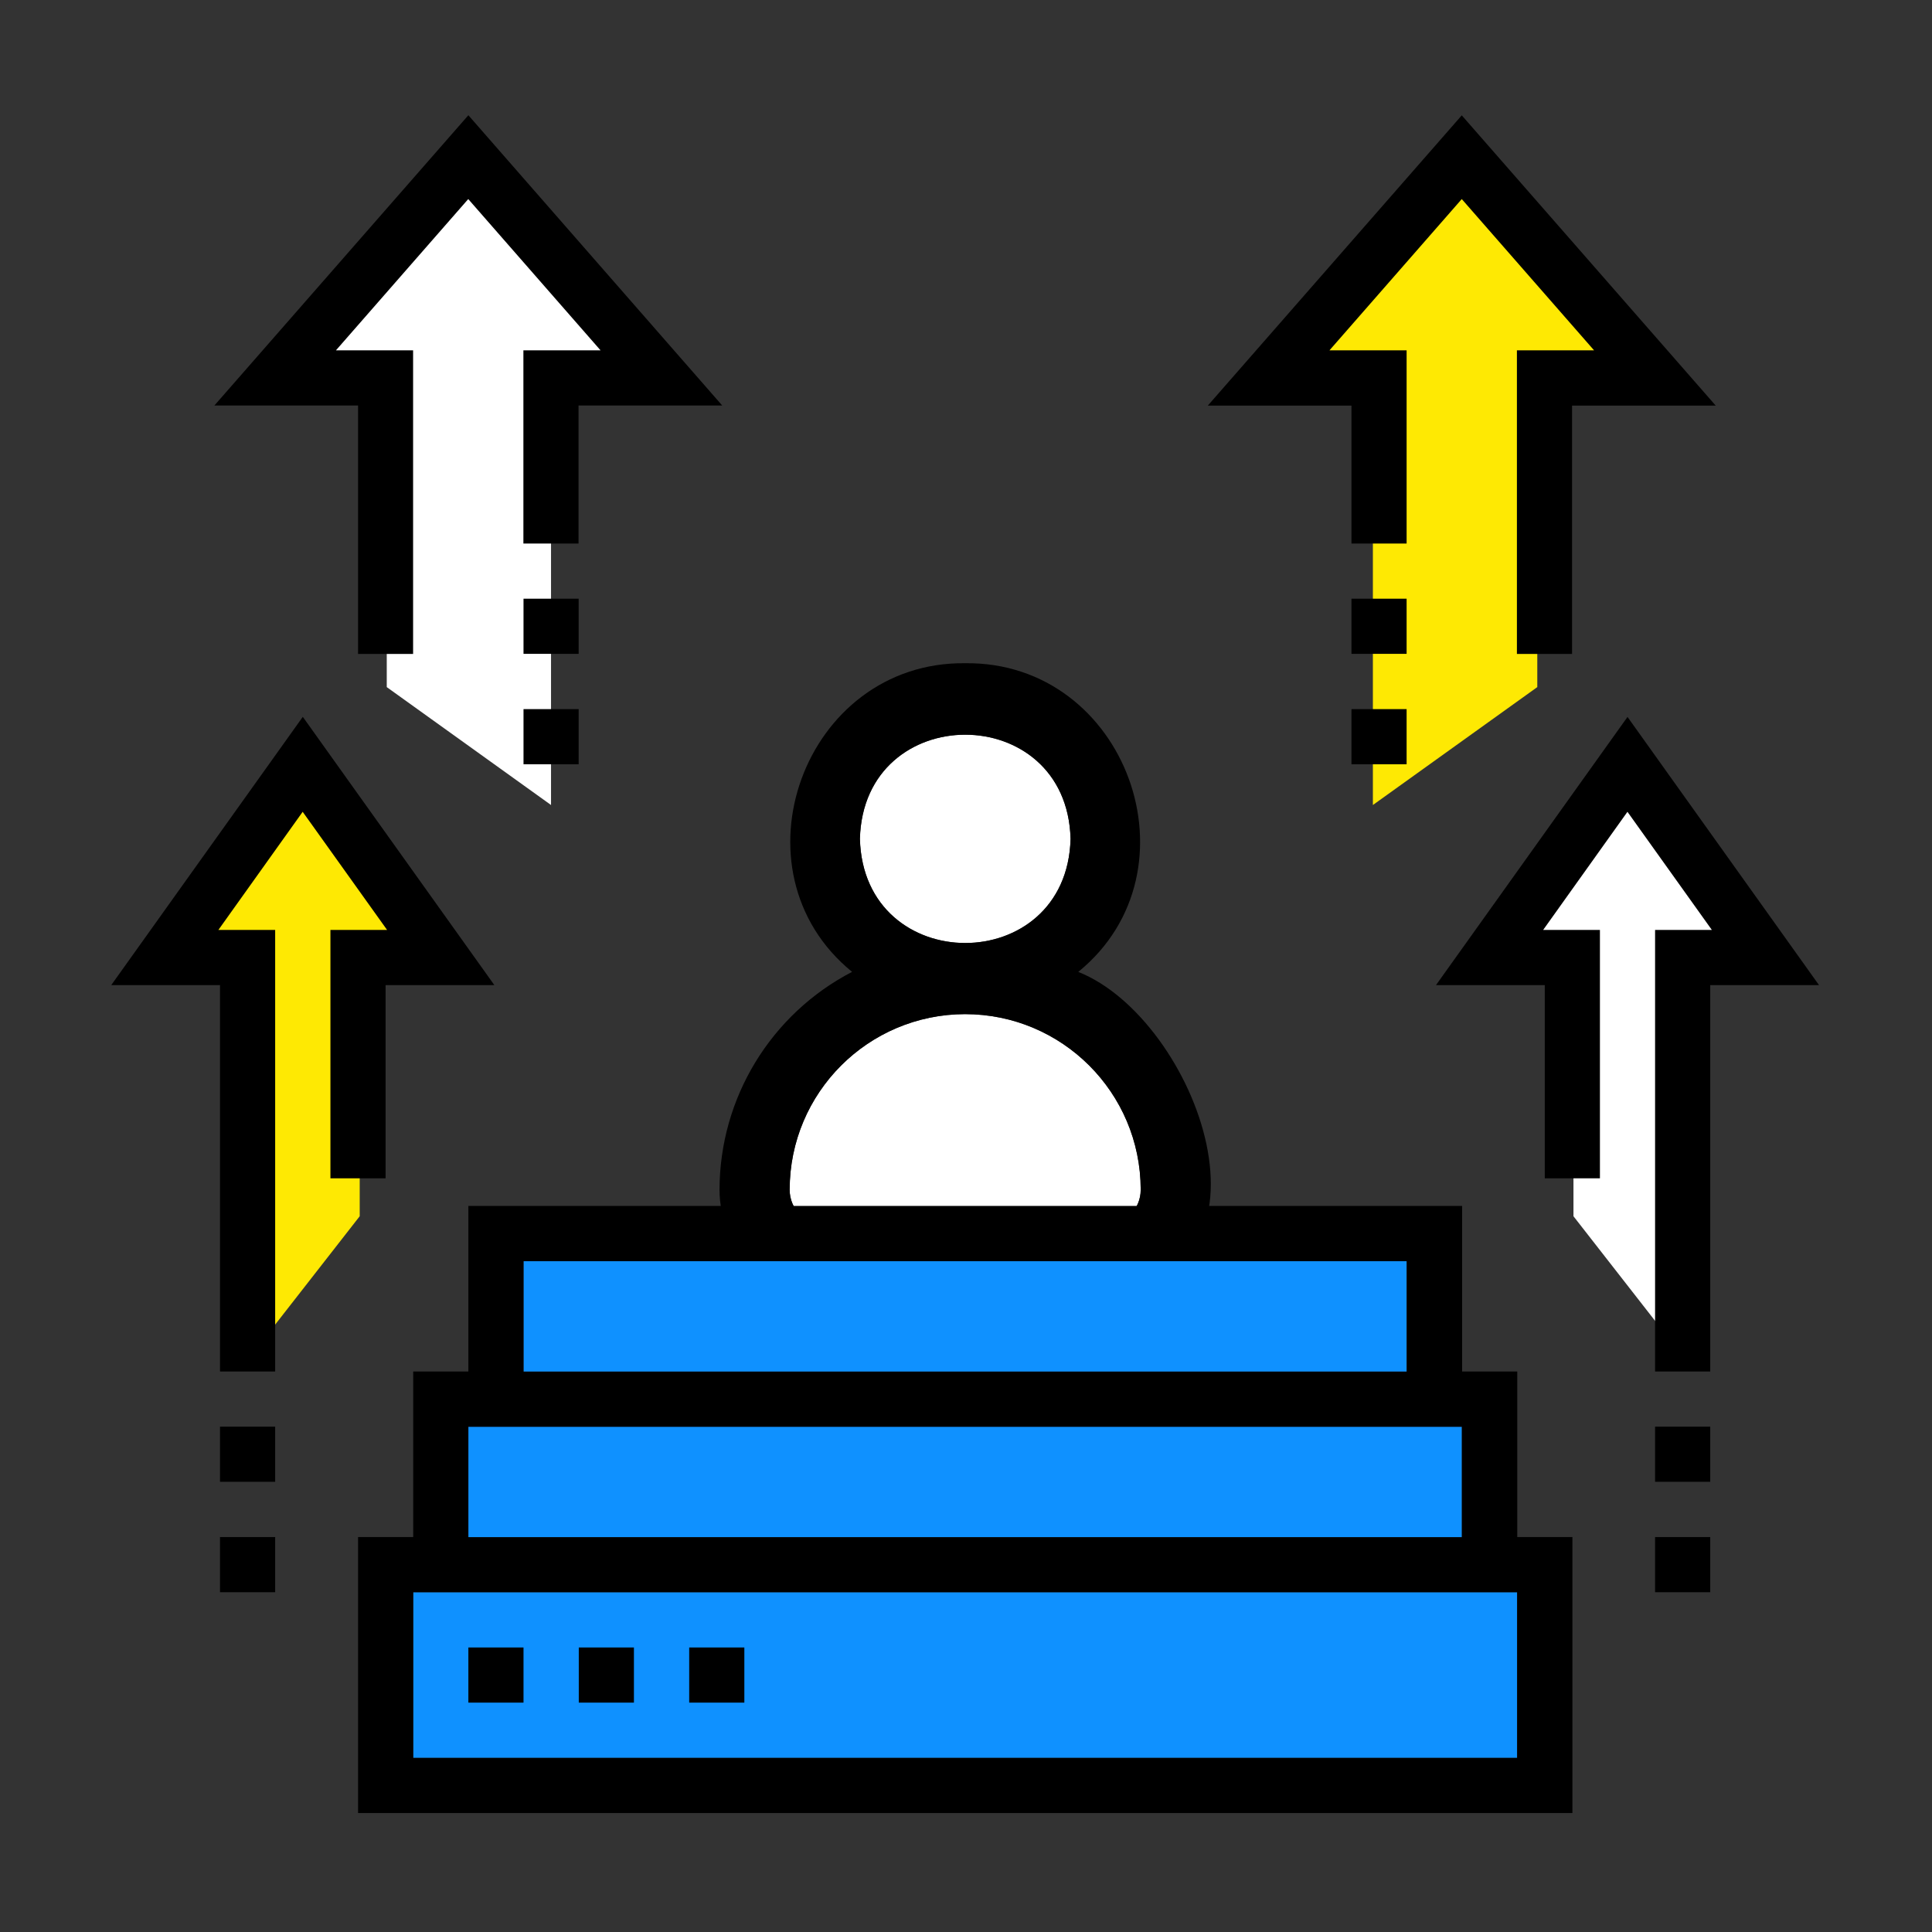
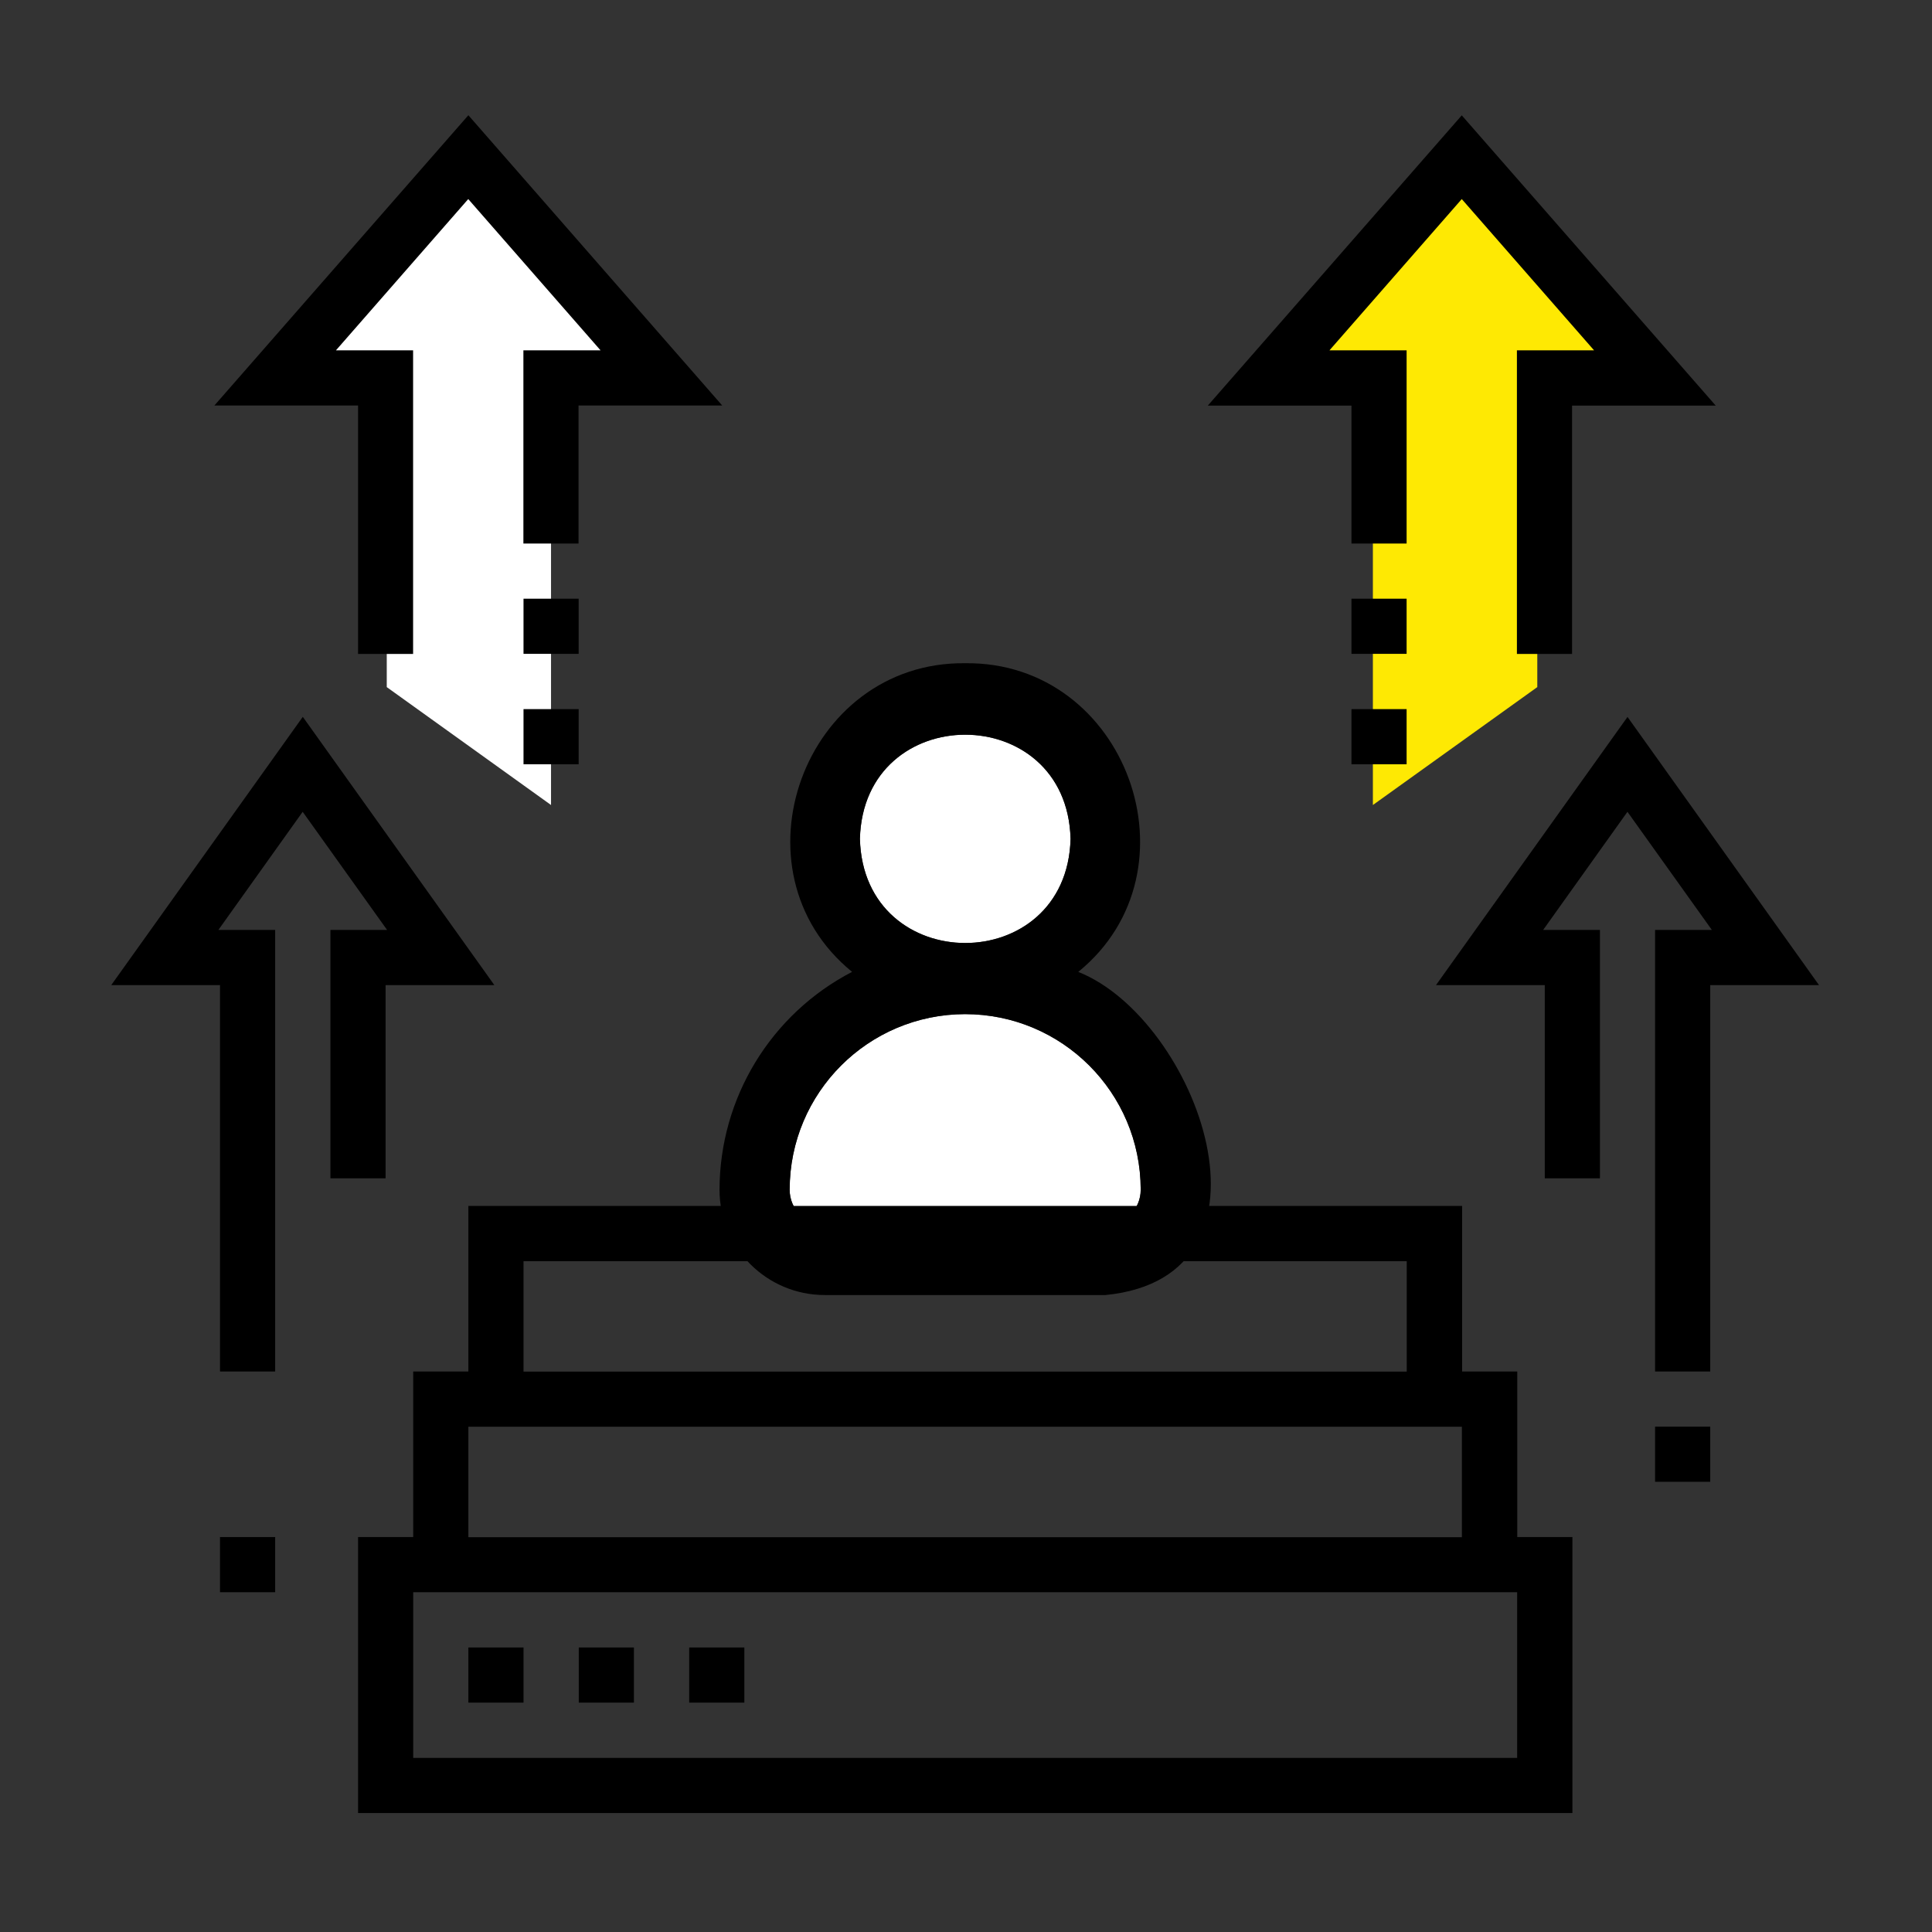
<svg xmlns="http://www.w3.org/2000/svg" id="_レイヤー_1" version="1.1" viewBox="0 0 165 165">
  <rect x="0" y="0" width="165" height="165" fill="#333333" stroke="none" />
  <defs>
    <style>
      .st0 {
        fill: #fff;
      }

      .st1 {
        fill: none;
      }

      .st2 {
        fill: #fee903;
      }

      .st3 {
        fill: #0f91ff;
      }

      .st4 {
        clip-path: url(#clippath);
      }
    </style>
    <clipPath id="clippath">
      <rect class="st1" x="9.49" y="9.841" width="145.87" height="145" />
    </clipPath>
  </defs>
  <g class="st4">
    <g>
      <path class="st0" d="M73.44,71.641c.31-11.86,17.68-11.86,17.99,0-.31,11.86-17.68,11.86-17.99,0M94.42,104.611h-23.98c-1.66,0-3-1.34-3-3,0-8.28,6.7-14.99,14.98-15,8.28,0,14.99,6.7,15,14.98v.02c0,1.66-1.34,3-3,3" />
      <path d="M92.09,83.001c10.6-8.62,4.14-26.52-9.66-26.36-13.8-.15-20.26,17.73-9.66,26.36-6.95,3.61-11.31,10.78-11.32,18.61,0,4.97,4.03,8.99,8.99,8.99h23.98c15.94-1.58,7.81-23.58-2.34-27.6h.01ZM73.44,71.641c.31-11.86,17.68-11.86,17.99,0-.31,11.86-17.68,11.86-17.99,0M94.42,104.611h-23.98c-1.66,0-3-1.34-3-3,0-8.28,6.7-14.99,14.98-15,8.28,0,14.99,6.7,15,14.98v.02c0,1.66-1.34,3-3,3" />
-       <path class="st3" d="M96.57,102.991h-28.28M44.71,107.711h75.42v9.43H44.71v-9.43ZM40,121.851h84.85v9.43H40v-9.43ZM129.57,150.131H35.29v-14.15h94.28v14.15Z" />
      <rect x="40" y="140.701" width="4.71" height="4.71" />
      <rect x="49.43" y="140.701" width="4.71" height="4.71" />
      <rect x="58.86" y="140.701" width="4.71" height="4.71" />
      <path d="M96.57,102.991h-28.28M49.43,102.991h-9.43v14.14h-4.71v14.14h-4.71v23.57h103.71v-23.57h-4.71v-14.14h-4.71v-14.14H49.43ZM44.71,107.711h75.43v9.43H44.71v-9.43ZM40,121.851h84.85v9.43H40v-9.43ZM129.57,150.131H35.29v-14.15h94.28v14.15Z" />
      <path class="st0" d="M23.5,32.841h9.53v25.84l14.03,10.07v-35.91h8.55l-16.06-18.58-16.06,18.58h.01Z" />
-       <path class="st2" d="M12.45,82.381h8.65v33.82l9.62-12.33v-21.48h8.55l-13.41-17.11-13.41,17.11v-.01Z" />
-       <path class="st0" d="M152.65,82.381h-8.65v33.82l-9.62-12.33v-21.48h-8.55l13.41-17.11,13.41,17.11v-.01Z" />
      <path class="st2" d="M140.82,32.841h-9.53v25.84l-14.04,10.07v-35.91h-8.55l16.06-18.58,16.06,18.58Z" />
      <path d="M30.57,55.851h4.71v-25.93h-6.59l11.3-12.92,11.3,12.92h-6.59v16.5h4.71v-11.79h12.27l-21.68-24.79-21.69,24.79h12.27v21.21l-.01.01Z" />
      <rect x="44.71" y="51.131" width="4.71" height="4.71" />
      <rect x="44.71" y="60.561" width="4.71" height="4.71" />
      <rect x="18.79" y="131.271" width="4.71" height="4.71" />
-       <rect x="18.79" y="121.841" width="4.71" height="4.71" />
      <path d="M28.22,100.631h4.71v-16.5h9.29l-16.36-22.91-16.36,22.91h9.29v33h4.71v-37.71h-4.85l7.2-10.09,7.21,10.09h-4.84s0,21.21,0,21.21Z" />
-       <rect x="141.35" y="131.271" width="4.71" height="4.71" />
      <rect x="141.35" y="121.841" width="4.71" height="4.71" />
      <path d="M139,61.221l-16.36,22.91h9.29v16.5h4.71v-21.21h-4.85l7.2-10.09,7.21,10.09h-4.85v37.71h4.71v-33h9.29l-16.36-22.91h.01Z" />
      <path d="M115.42,46.421h4.71v-16.5h-6.59l11.3-12.92,11.3,12.92h-6.59v25.93h4.71v-21.21h12.27l-21.69-24.79-21.69,24.79h12.27v11.78h0Z" />
      <rect x="115.42" y="51.131" width="4.71" height="4.71" />
      <rect x="115.42" y="60.561" width="4.71" height="4.71" />
    </g>
  </g>
</svg>